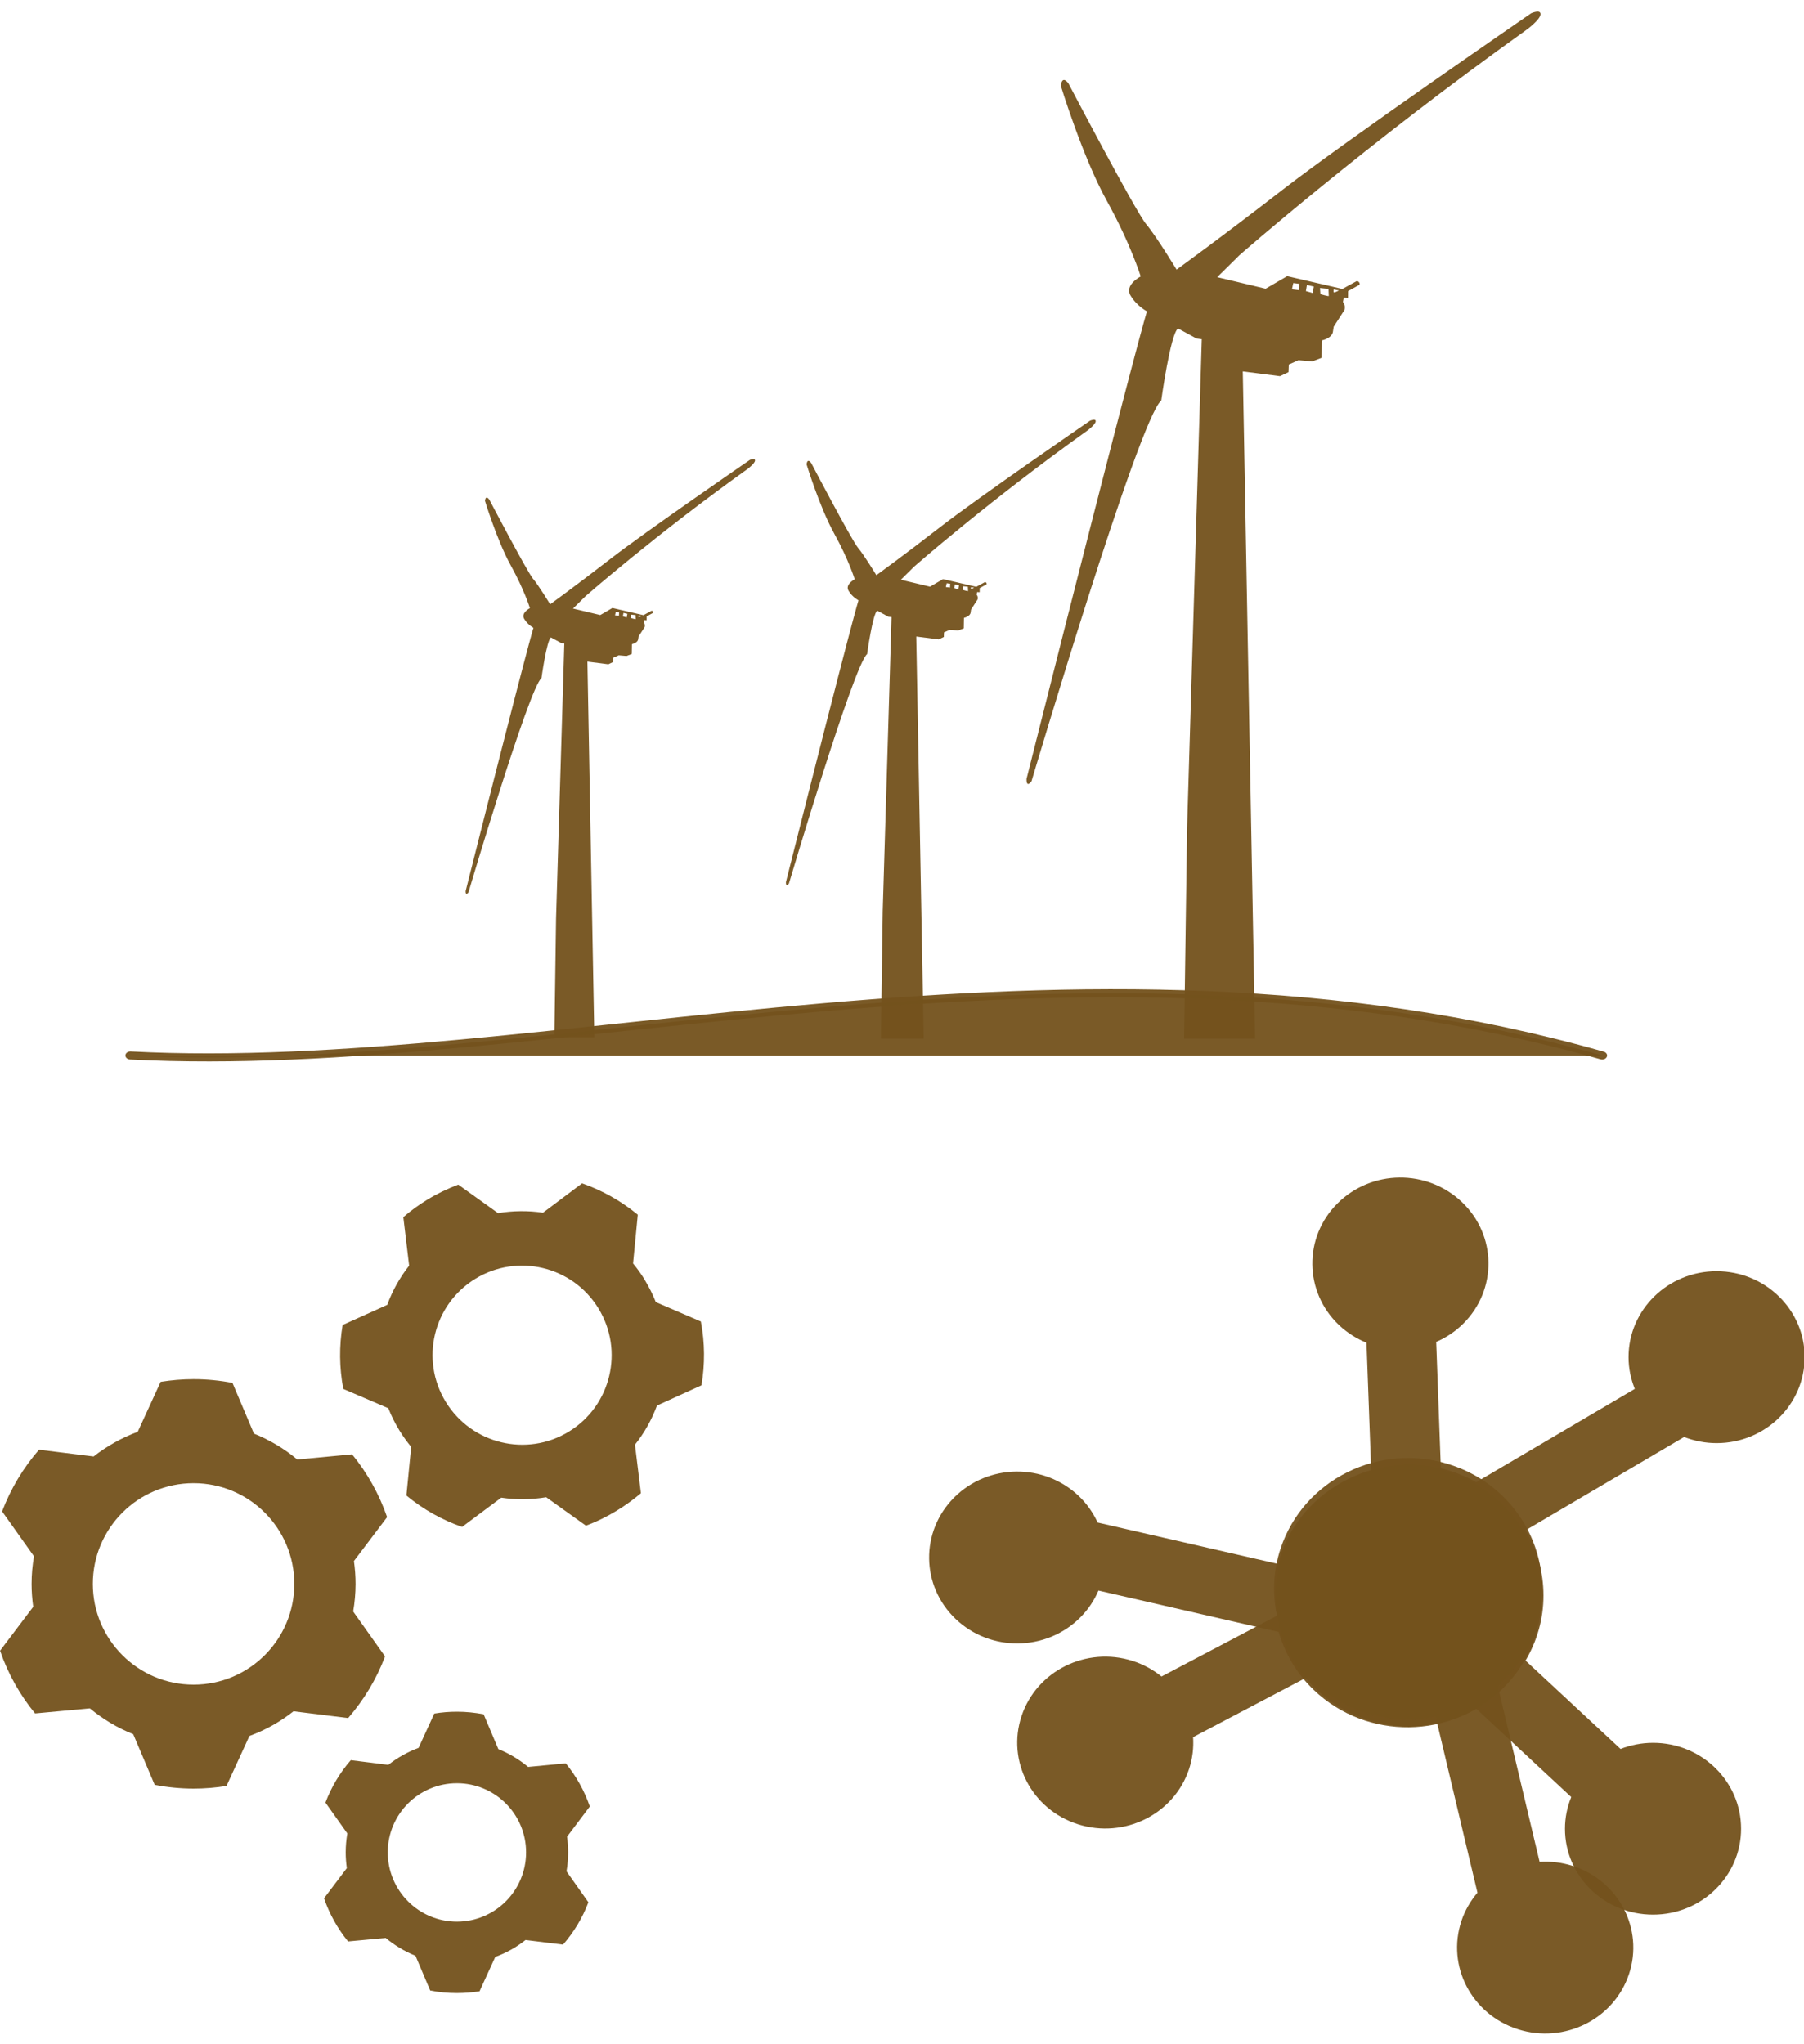
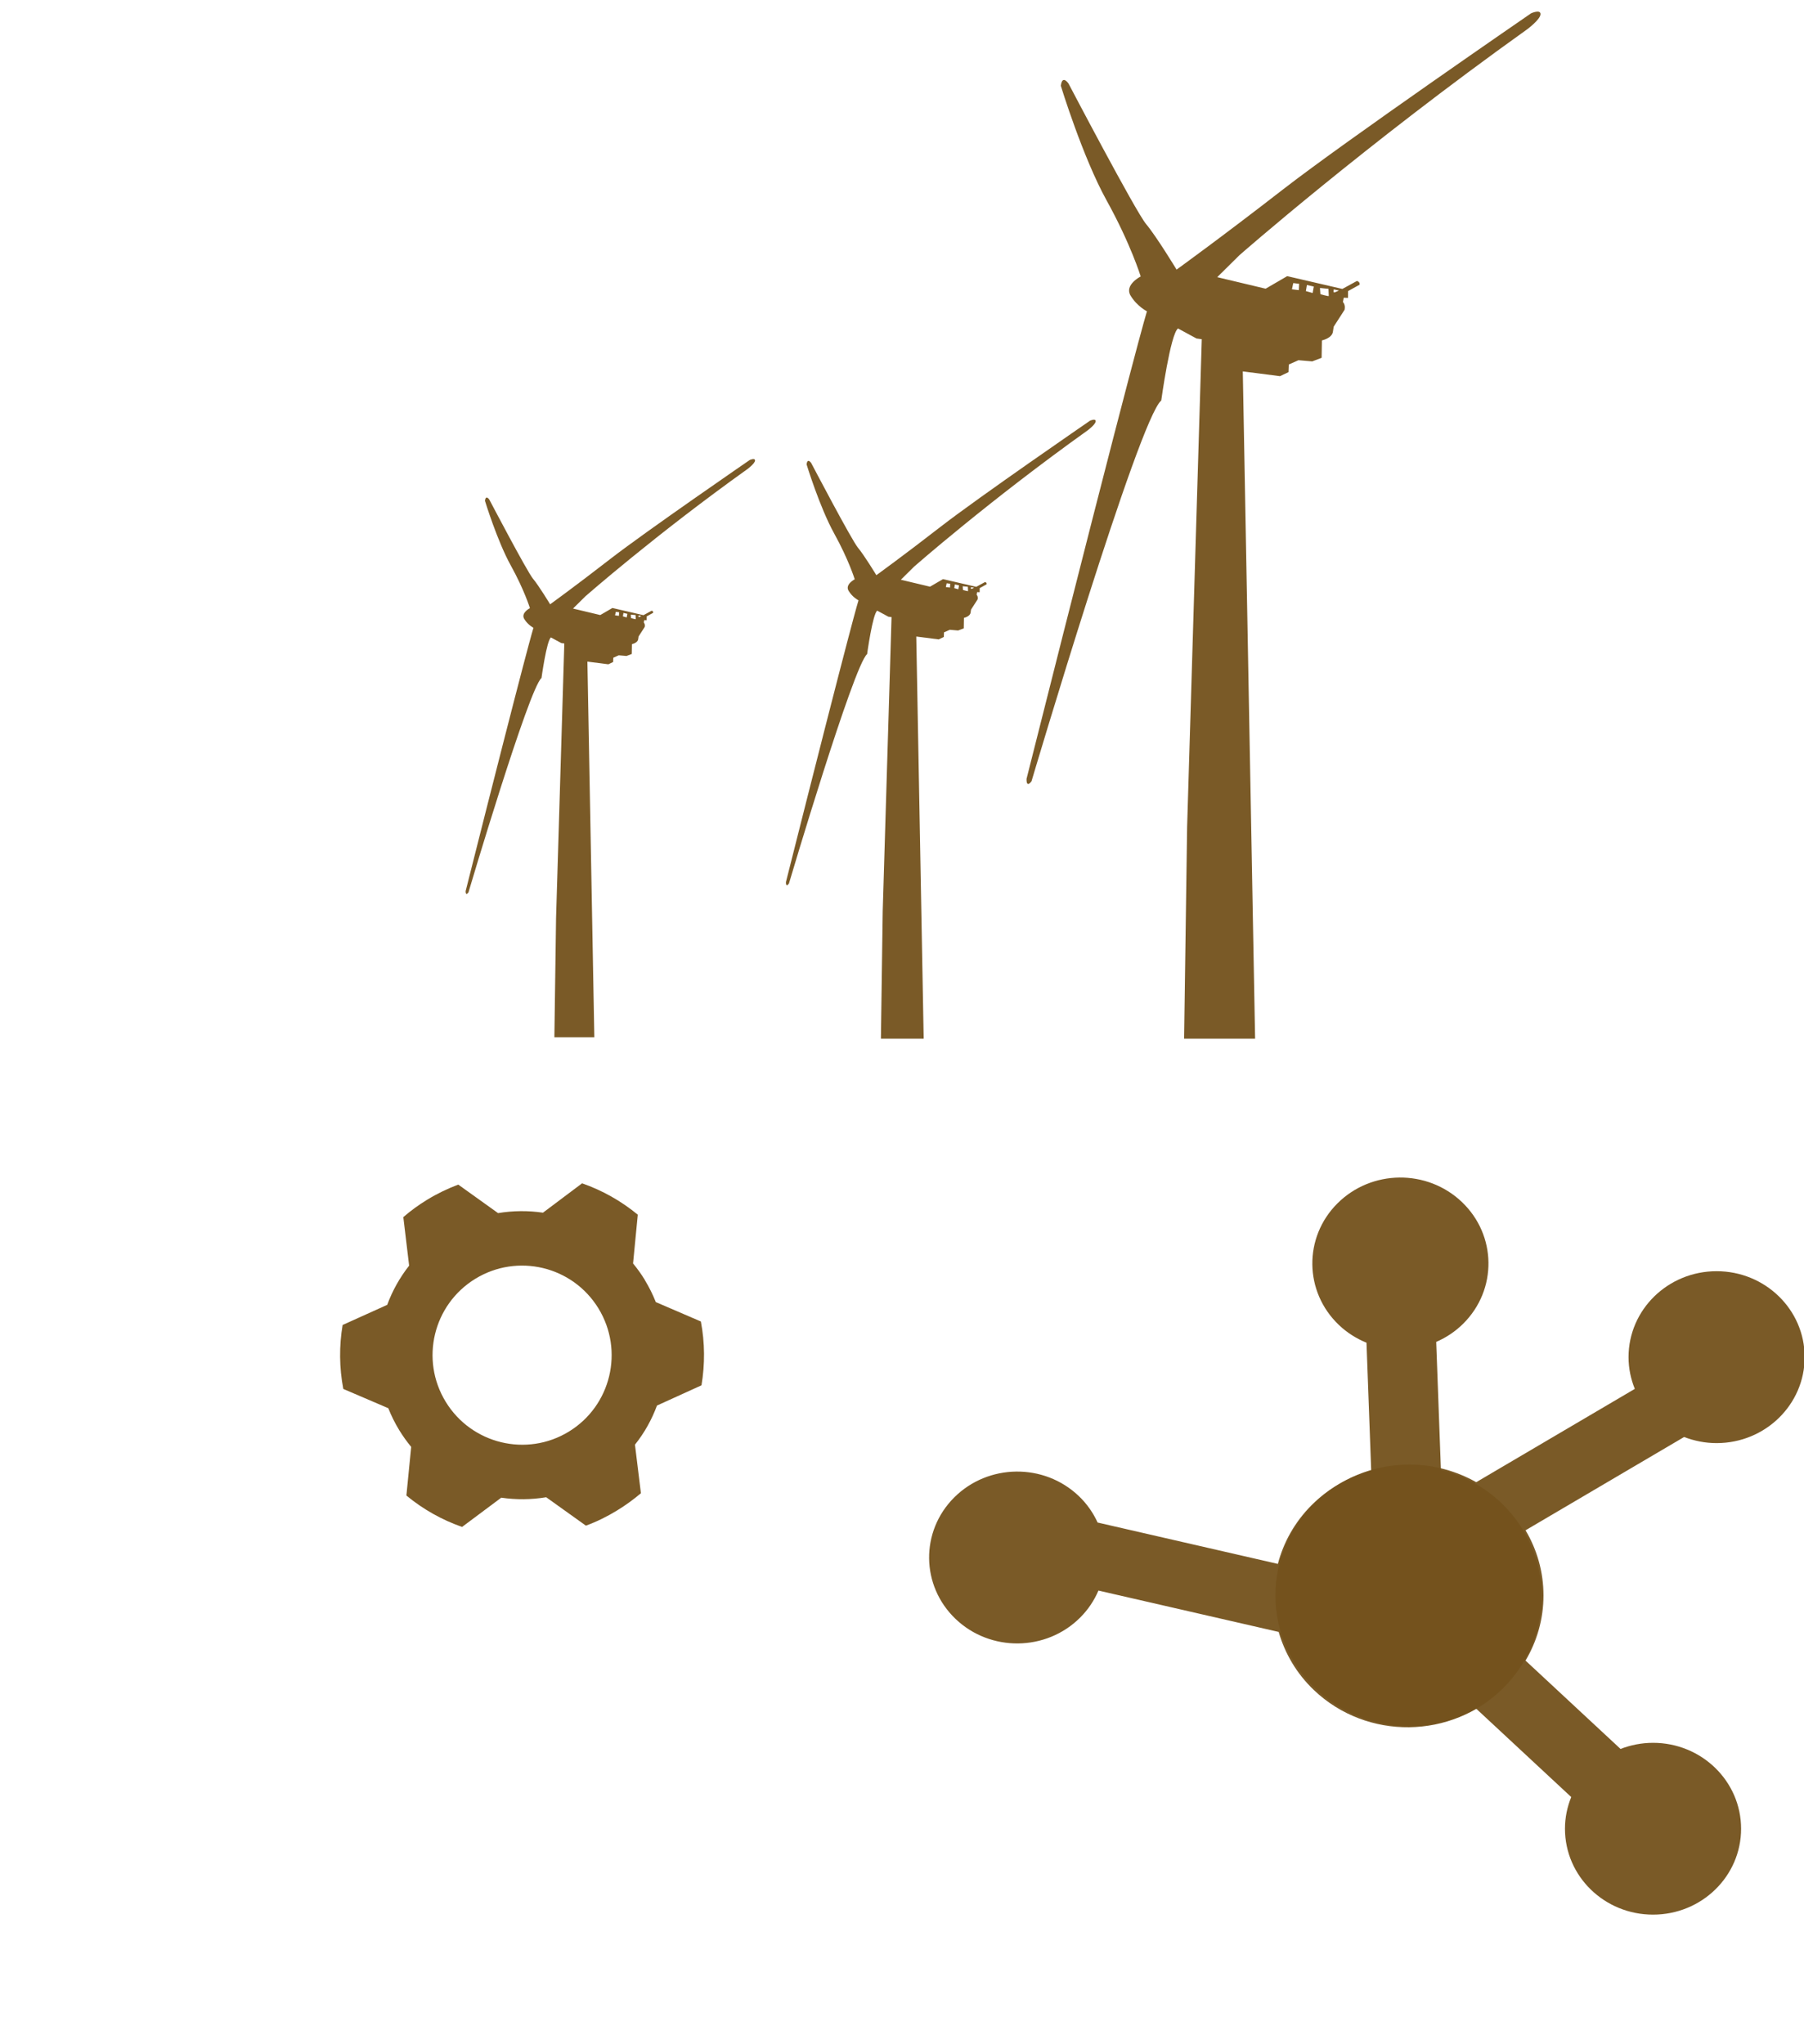
<svg xmlns="http://www.w3.org/2000/svg" id="svg2" height="170" viewBox="0 0 150 170" width="150" version="1.1">
  <g id="g4153" transform="matrix(.556 0 0 .556 -6.75 1.658)">
    <g id="layer2">
      <g id="layer1-7" fill-opacity=".953" fill-rule="evenodd" transform="matrix(.741 0 0 .603 32.478 -457.82)" fill="#73521d">
        <g id="g4150">
          <path id="path6273" d="m101.43 906.94s-.083.401.034.417c.117.017.55-.267.55-.267l-.58-.15zm-1.566-.2.05.868s.95.334.95.25c0-.083-.034-1.001-.034-1.001l-.966-.117zm-1.483-.417-.117.851.766.267.134-.901-.783-.217zm-1.55-.267.667.1-.033.884-.783-.117.15-.868zm-30.297 69.24s-.067 1.365.566.333c0 0 12.205-50.627 14.738-53.16 0 0 1.043-9.33 1.908-10.062l2.097 1.398.6.1-1.665 68.116-.34 29.559h8.064l-1.398-93.181 4.228.666.966-.566.033-1.065 1.099-.599 1.565.166 1.065-.499.034-2.43s1.172-.297 1.256-1.248l.083-.667 1.234-2.353s.15-.634-.183-1.101l.092-.593.483.025.008-.951 1.299-.884s.117-.351-.283-.534l-1.667 1.118-6.267-1.785-2.45 1.752-5.499-1.611 2.533-3.078s14.167-15.283 32.695-31.546c0 0 1.486-1.357 1.503-2.091.016-.734-1.067-.134-1.067-.134s-20.975 17.715-28.166 24.573c-7.191 6.858-12.118 11.22-12.118 11.22s-2.264-4.594-3.463-6.359c-1.198-1.764-8.809-19.611-8.809-19.611s-.712-1.33-.879.301c0 0 2.478 9.963 5.21 16.028 2.733 6.065 3.866 10.597 3.866 10.597s-1.885 1.174-1.152 2.672c.733 1.498 1.864 2.197 1.864 2.197s-1.045 3.662-13.683 65.287" />
          <path id="path6847" d="m241.73 826.08s-.147.712.06.741c.207.031.977-.474.977-.474l-1.037-.267zm-2.782-.355.088 1.541s1.688.593 1.688.444c0-.148-.06-1.778-.06-1.778l-1.716-.208zm-2.635-.741-.207 1.511 1.361.475.237-1.6-1.391-.385zm-2.753-.475 1.184.178-.059 1.571-1.392-.208.267-1.541zm-53.83 122.97s-.118 2.424 1.005.591c0 0 21.68-89.928 26.179-94.427 0 0 1.852-16.572 3.389-17.874l3.725 2.484 1.065.178-2.957 120.99-.605 52.505h14.325l-2.483-165.51 7.51 1.183 1.715-1.005.059-1.892 1.951-1.065 2.779.295 1.892-.887.06-4.317s2.082-.527 2.231-2.217l.147-1.186 2.191-4.179s.267-1.126-.325-1.956l.163-1.053.859.045.015-1.69 2.308-1.57s.207-.623-.503-.948l-2.96 1.986-11.131-3.171-4.352 3.112-9.768-2.861 4.499-5.468s25.164-27.148 58.076-56.034c0 0 2.64-2.411 2.67-3.715.029-1.304-1.895-.237-1.895-.237s-37.257 31.467-50.03 43.649c-12.774 12.182-21.526 19.929-21.526 19.929s-4.021-8.161-6.151-11.295c-2.129-3.134-15.648-34.834-15.648-34.834s-1.265-2.362-1.561.535c0 0 4.402 17.697 9.255 28.47 4.854 10.773 6.866 18.824 6.866 18.824s-3.348 2.085-2.047 4.747c1.301 2.661 3.312 3.903 3.312 3.903s-1.856 6.505-24.305 115.97" />
          <path id="path6849" d="m168.53 899.92s-.089.429.036.446c.125.018.589-.286.589-.286l-.62-.16zm-1.677-.214.053.929s1.017.357 1.017.268c0-.089-.036-1.072-.036-1.072l-1.034-.125zm-1.588-.446-.125.911.82.286.143-.965-.838-.232zm-1.659-.286.714.107-.036.947-.839-.125.161-.929zm-32.435 74.113s-.071 1.461.606.356c0 0 13.066-54.197 15.777-56.909 0 0 1.116-9.988 2.043-10.772l2.245 1.497.642.107-1.782 72.92-.364 31.644h8.633l-1.497-99.752 4.526.713 1.034-.606.036-1.14 1.176-.642 1.675.178 1.14-.534.036-2.602s1.255-.318 1.344-1.336l.089-.715 1.32-2.518s.161-.679-.196-1.179l.098-.635.517.027.009-1.018 1.391-.946s.125-.375-.303-.572l-1.784 1.197-6.708-1.911-2.623 1.876-5.887-1.724 2.711-3.295s15.166-16.361 35.001-33.771c0 0 1.591-1.453 1.609-2.239.018-.786-1.142-.143-1.142-.143s-22.454 18.964-30.152 26.306c-7.698 7.342-12.973 12.011-12.973 12.011s-2.424-4.918-3.707-6.807c-1.283-1.889-9.431-20.994-9.431-20.994s-.762-1.424-.941.323c0 0 2.653 10.665 5.578 17.158 2.925 6.493 4.138 11.345 4.138 11.345s-2.018 1.257-1.234 2.861c.784 1.604 1.996 2.352 1.996 2.352s-1.119 3.92-14.648 69.891" />
        </g>
-         <path id="path6941" d="m-1.132 1016.1c83.978 5.396 190.11-37.312 297.03 0" stroke-opacity=".953" stroke="#73521d" stroke-linecap="round" stroke-miterlimit="2.3" stroke-width="2" />
      </g>
    </g>
    <g id="layer3" fill="#73521d" fill-opacity=".953">
      <g id="layer1-9" fill-opacity=".953" fill="#73521d" transform="matrix(.443 0 0 .443 -.314 -166.26)">
        <g id="g6162" fill-opacity=".953" fill="#73521d" transform="translate(-25.61,-25.61)">
-           <path id="path4512" d="m231.32 1019.6c0 12.903-10.454 23.385-23.351 23.385s-23.347-10.482-23.347-23.385c0-12.904 10.45-23.351 23.347-23.351s23.351 10.447 23.351 23.351zm14.2 0c0-1.8-.134-3.563-.38-5.293l7.689-10.205c-1.845-5.362-4.61-10.274-8.118-14.565l-12.7 1.211c-2.989-2.491-6.379-4.531-10.053-6.019l-4.973-11.762c-2.92-.554-5.93-.865-9.016-.865-2.599 0-5.146.208-7.634.623l-5.315 11.589c-3.718 1.384-7.157 3.32-10.219 5.742l-12.658-1.59c-3.639 4.185-6.556 9.028-8.553 14.321l7.385 10.414c-.356 2.076-.553 4.22-.553 6.4 0 1.799.134 3.562.38 5.327l-7.689 10.171c1.845 5.362 4.607 10.276 8.114 14.565l12.7-1.175c2.993 2.49 6.383 4.531 10.056 6.019l4.969 11.727c2.92.589 5.934.865 9.016.865 2.599 0 5.149-.208 7.634-.588l5.315-11.623c3.722-1.35 7.16-3.287 10.222-5.708l12.658 1.557c3.635-4.187 6.556-8.995 8.553-14.288l-7.385-10.447c.356-2.076.553-4.222.553-6.4" />
-           <path id="path4510" d="m153.08 928.96c0 18.763-15.227 34.008-34.009 34.008s-34.006-15.245-34.006-34.008c0-18.794 15.224-34.01 34.006-34.01s34.009 15.216 34.009 34.01zm20.676 0c0-2.617-.196-5.202-.556-7.729l11.201-14.824c-2.688-7.789-6.712-14.946-11.82-21.199l-18.499 1.743c-4.354-3.638-9.289-6.585-14.638-8.75l-7.241-17.11c-4.252-.812-8.639-1.263-13.132-1.263-3.786 0-7.496.331-11.117.902l-7.737 16.869c-5.422 2.014-10.428 4.841-14.888 8.329l-18.436-2.286c-5.295 6.104-9.544 13.141-12.458 20.838l10.762 15.156c-.523 3.036-.812 6.134-.812 9.322 0 2.616.198 5.202.556 7.728l-11.198 14.825c2.685 7.787 6.712 14.944 11.817 21.169l18.499-1.714c4.357 3.608 9.289 6.585 14.641 8.72l7.238 17.109c4.255.813 8.642 1.264 13.132 1.264 3.786 0 7.496-.302 11.12-.903l7.737-16.869c5.419-1.985 10.428-4.811 14.885-8.329l18.436 2.284c5.298-6.104 9.544-13.11 12.458-20.808l-10.759-15.155c.52-3.038.809-6.164.809-9.322" />
          <path id="path6160" d="m255.75 835.94c8.715 14.246 4.254 32.88-9.985 41.591-14.239 8.711-32.857 4.197-41.572-10.049-8.716-14.247-4.235-32.84 10.004-41.552 14.239-8.711 32.837-4.238 41.554 10.009zm15.677-9.591c-1.216-1.987-2.556-3.844-3.995-5.587l1.596-16.461c-5.659-4.674-12.03-8.23-18.801-10.598l-13.204 9.915c-4.983-.731-10.104-.693-15.164.145l-13.435-9.627c-3.598 1.36-7.131 3.051-10.539 5.135-2.869 1.755-5.541 3.705-8.007 5.844l1.96 16.385c-3.171 4.039-5.659 8.5-7.404 13.241l-15.05 6.795c-1.191 7.078-1.14 14.396.23 21.589l15.188 6.509c1.009 2.532 2.24 5.033 3.712 7.439 1.215 1.986 2.555 3.842 4.018 5.624l-1.619 16.423c5.659 4.674 12.027 8.234 18.796 10.6l13.228-9.876c4.986.728 10.107.691 15.168-.148l13.408 9.591c3.622-1.322 7.135-3.053 10.539-5.135 2.869-1.755 5.545-3.707 8.031-5.806l-2.01-16.4c3.197-4.005 5.686-8.465 7.43-13.207l15.027-6.832c1.186-7.078 1.162-14.359-.208-21.552l-15.21-6.546c-1.009-2.532-2.241-5.035-3.712-7.44" />
        </g>
      </g>
    </g>
    <g id="layer4" fill="#73521d" fill-opacity=".953">
      <g id="layer1-4" fill-opacity=".953" fill="#73521d" transform="matrix(.455 0 0 .444 149.9 -163.23)">
        <g id="g6190" fill-opacity=".953" fill="#73521d" transform="matrix(2.619,0,0,2.619,-87.251,-1453)">
          <path id="path4968" d="m125.16 916.77c-1.441 0-2.815.287-4.077.787l-11.922-11.363c1.425-2.475 2.252-5.325 2.252-8.387 0-3.05-.828-5.912-2.252-8.375l19.901-12c1.262.5 2.635.787 4.077.787 6.103 0 11.051-4.95 11.051-11.062 0-6.1-4.949-11.05-11.051-11.05-6.104 0-11.052 4.95-11.052 11.05 0 1.45.285 2.825.786 4.088l-19.9 12c-2.47-1.425-5.327-2.263-8.384-2.263-9.291 0-16.822 7.537-16.822 16.825 0 9.3 7.531 16.825 16.822 16.825 3.056 0 5.914-.825 8.384-2.25l11.922 11.362c-.502 1.262-.786 2.638-.786 4.075 0 6.112 4.947 11.05 11.051 11.05 6.104 0 11.051-4.938 11.051-11.05 0-6.1-4.947-11.05-11.051-11.05" />
          <path id="path6186" d="m85.734 863.02c1.031 1.007 2.215 1.761 3.467 2.286l.59 16.459c-2.749.775-5.332 2.236-7.472 4.426-2.131 2.182-3.539 4.808-4.24 7.565l-22.622-5.321c-.554-1.24-1.335-2.405-2.367-3.412-4.366-4.264-11.365-4.181-15.636.192-4.262 4.364-4.181 11.363.185 15.627 4.367 4.265 11.366 4.181 15.628-.182 1.013-1.037 1.77-2.22 2.293-3.474l22.621 5.32c.771 2.745 2.23 5.341 4.417 7.476 6.647 6.492 17.301 6.362 23.791-.282 6.498-6.653 6.368-17.299-.279-23.791-2.186-2.135-4.807-3.542-7.57-4.248l-.59-16.459c1.242-.552 2.405-1.337 3.41-2.366 4.271-4.373 4.181-11.362-.185-15.627-4.367-4.265-11.356-4.189-15.627.183-4.262 4.364-4.181 11.362.185 15.627" />
-           <path id="path6188" d="m66.928 920.16c.446-1.37.598-2.766.514-4.121l14.496-7.819c1.912 2.121 4.366 3.791 7.278 4.739 2.9.944 5.878 1.044 8.661.451l5.248 22.639c-.866 1.046-1.565 2.262-2.011 3.633-1.889 5.803 1.285 12.041 7.097 13.933 5.8 1.889 12.039-1.284 13.929-7.087 1.89-5.804-1.285-12.042-7.085-13.931-1.379-.449-2.774-.604-4.13-.518l-5.249-22.638c2.12-1.907 3.801-4.365 4.747-7.271 2.877-8.835-1.959-18.33-10.79-21.205-8.843-2.88-18.33 1.952-21.207 10.787-.946 2.906-1.046 5.879-.456 8.668l-14.496 7.819c-1.045-.869-2.264-1.564-3.631-2.009-5.812-1.893-12.039 1.283-13.929 7.087-1.89 5.804 1.273 12.037 7.085 13.929 5.8 1.889 12.039-1.283 13.929-7.087" />
        </g>
      </g>
    </g>
  </g>
</svg>